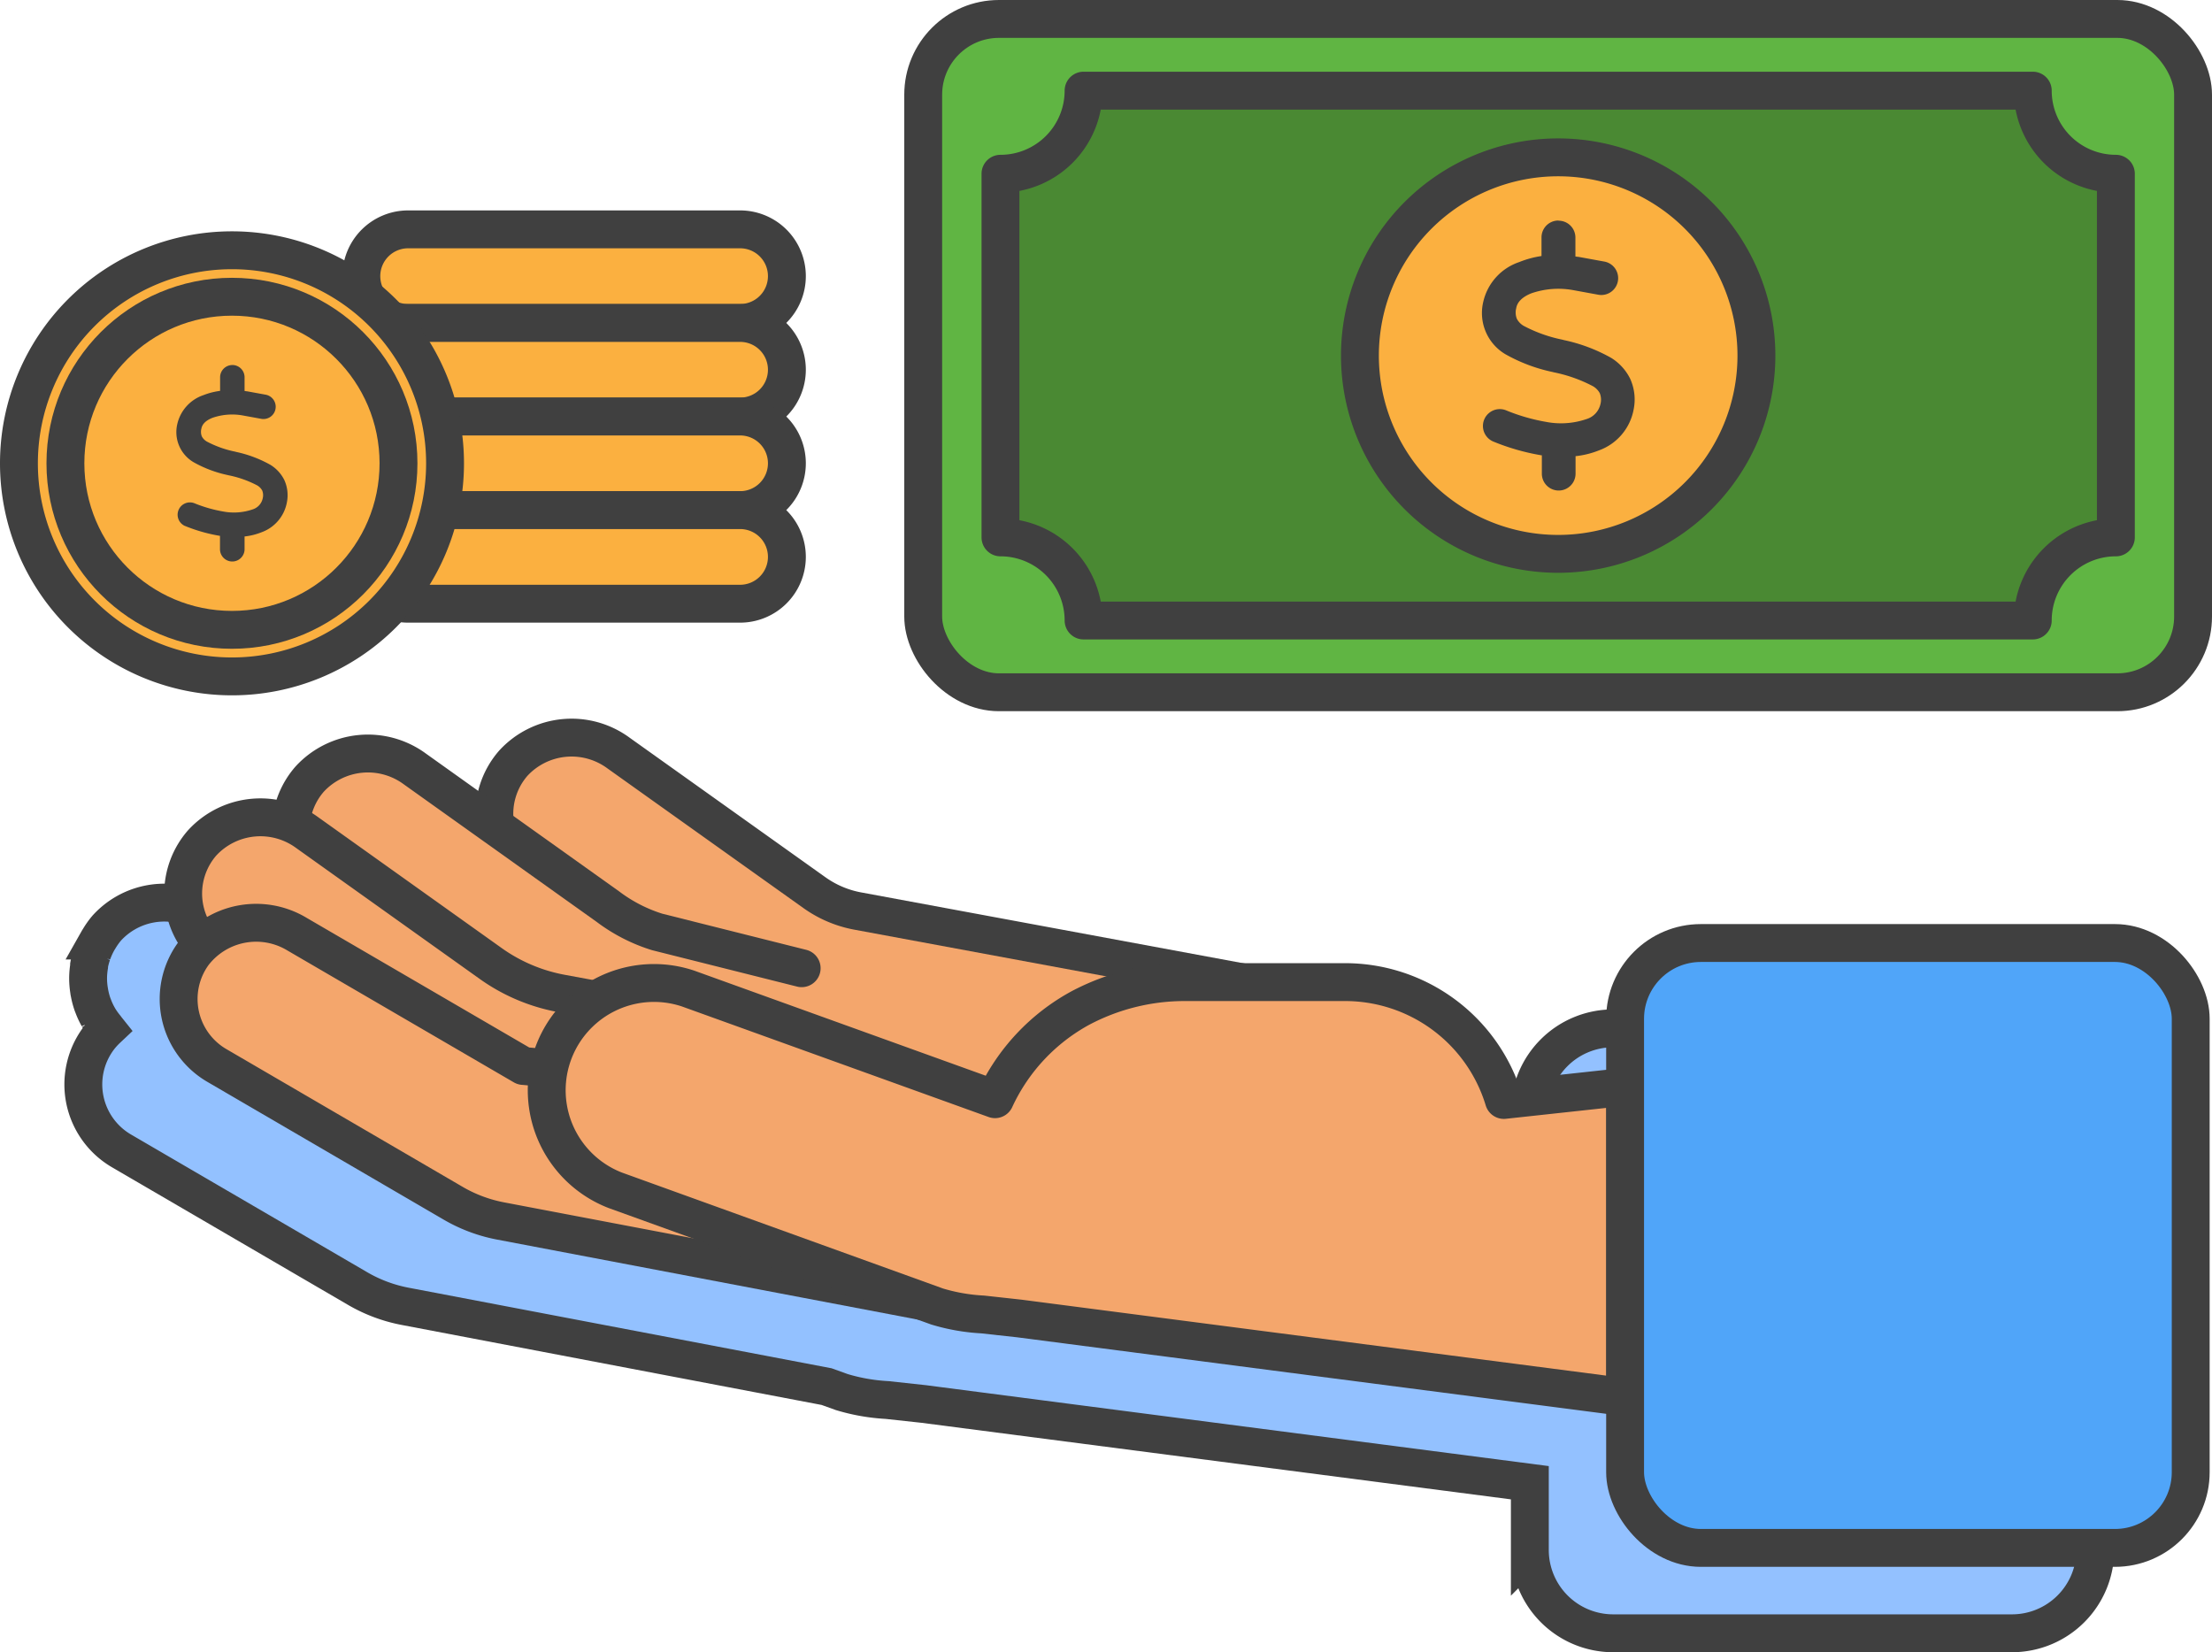
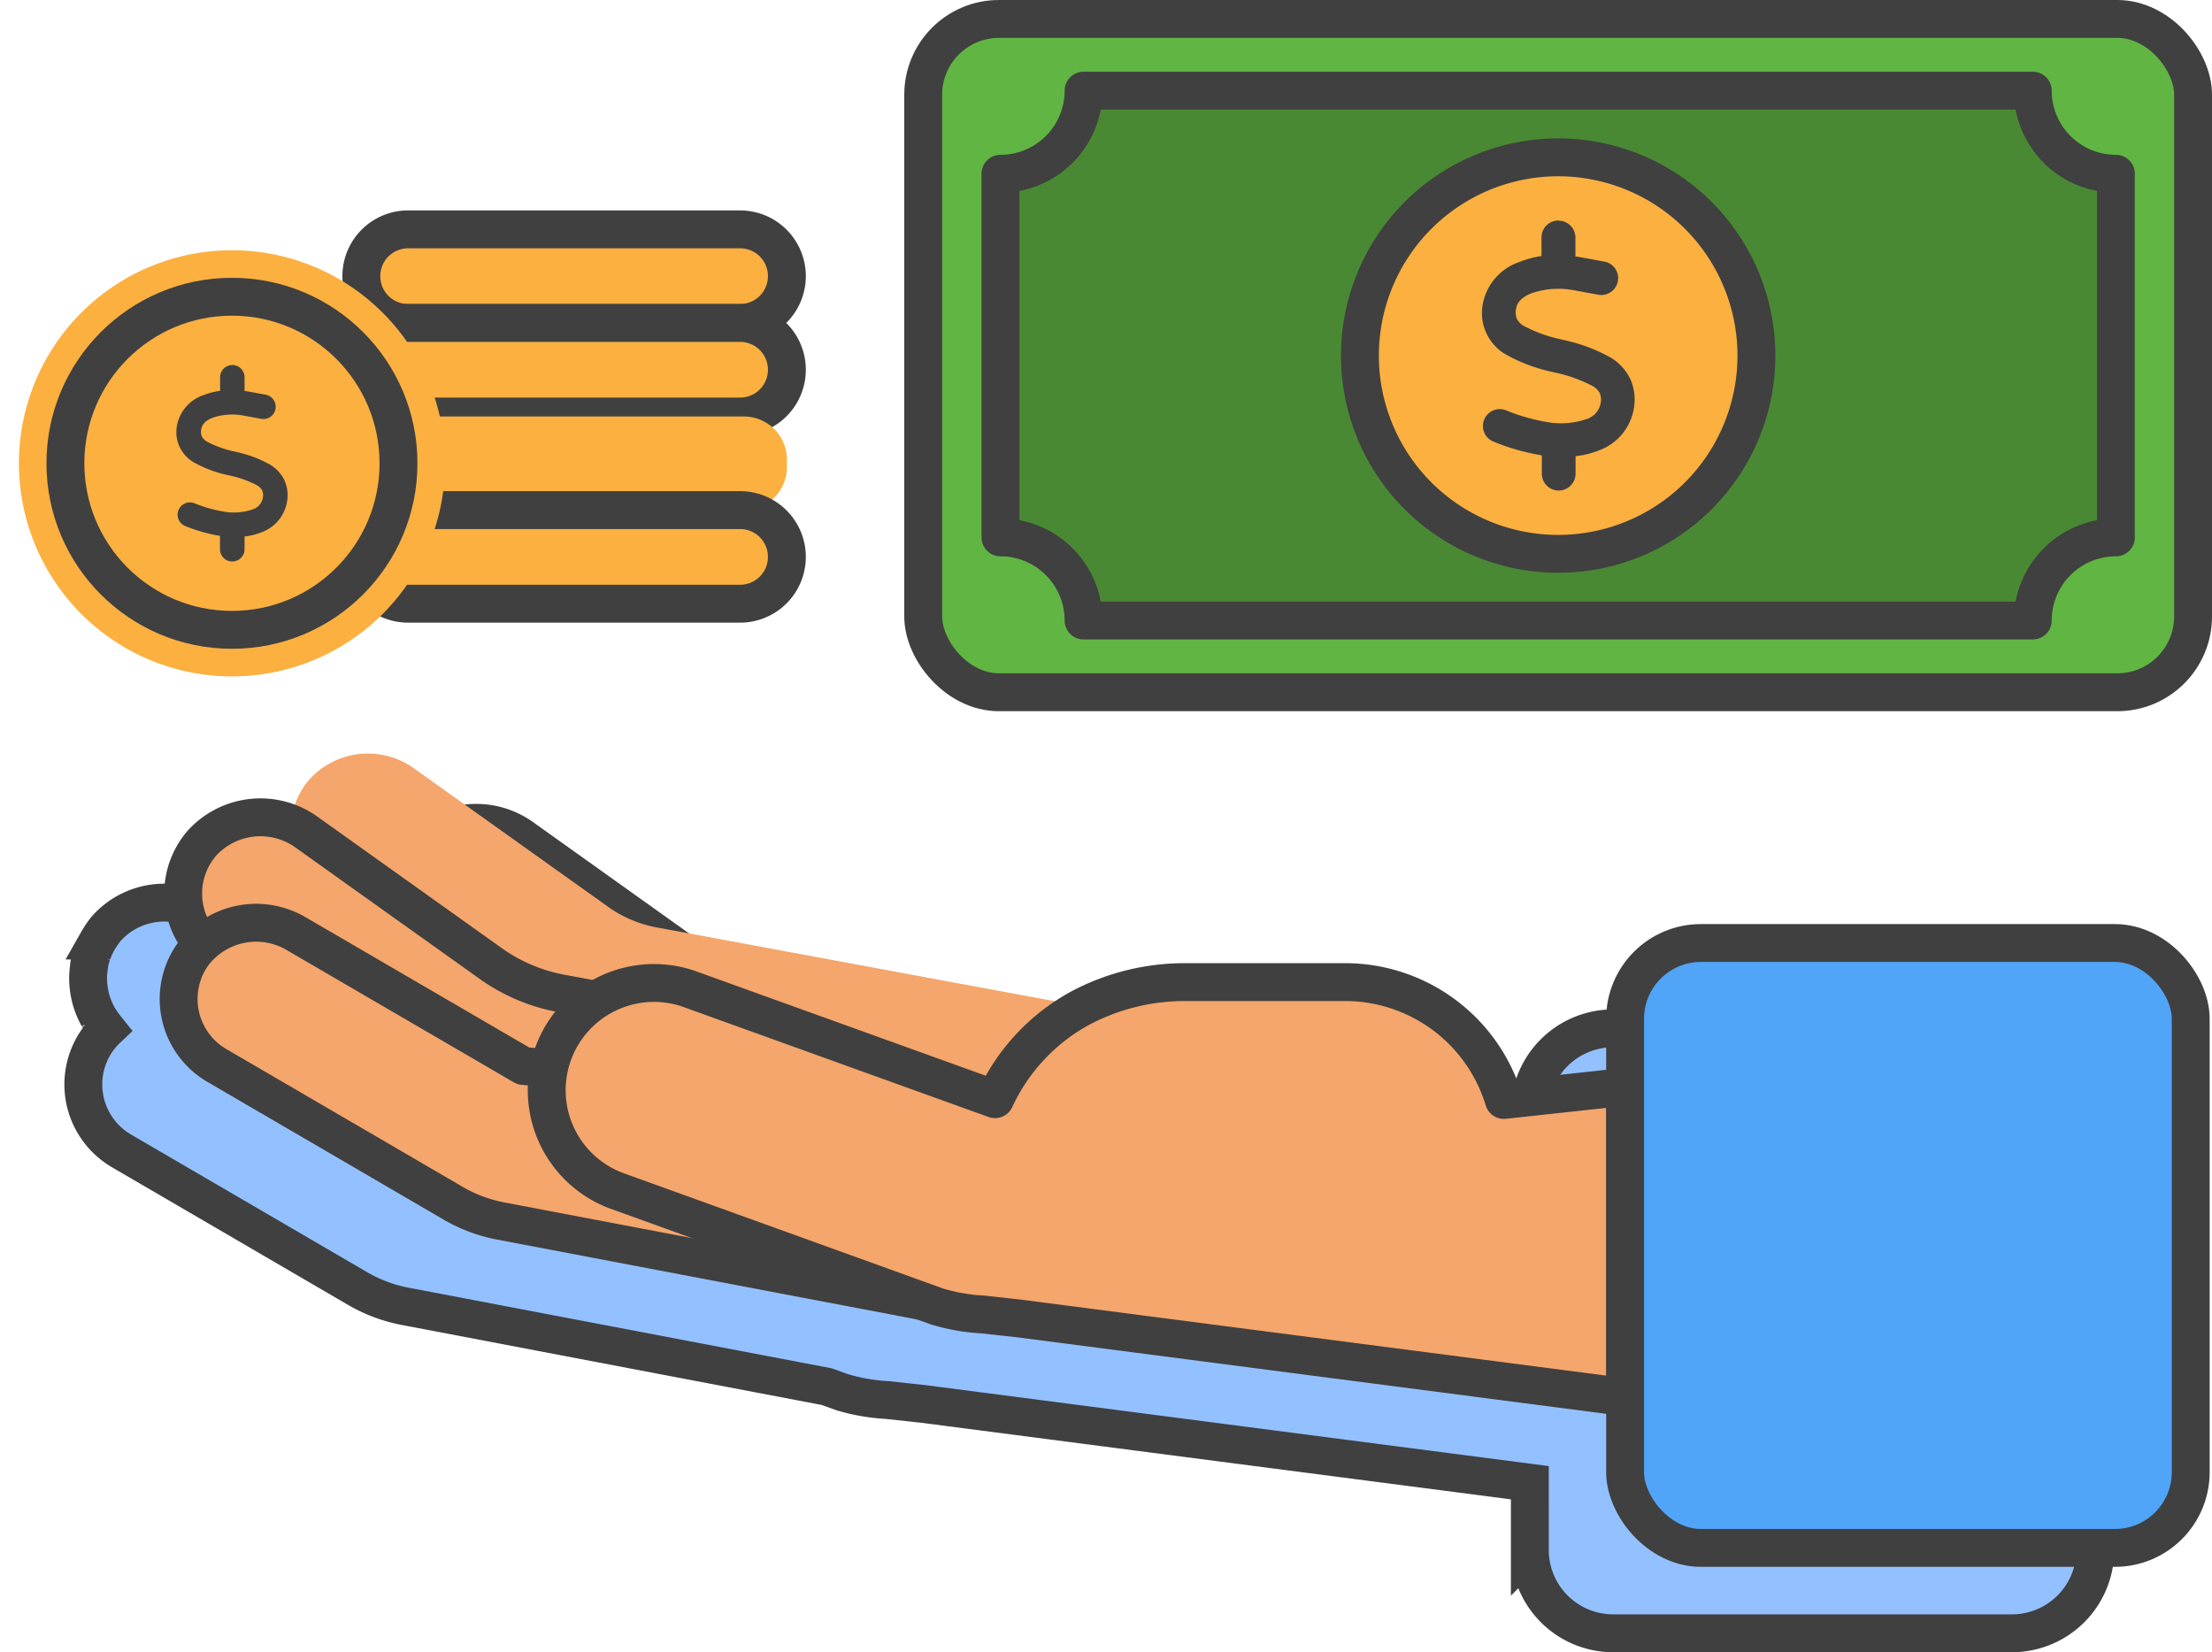
<svg xmlns="http://www.w3.org/2000/svg" width="58.4" height="43.619" viewBox="0 0 58.4 43.619">
  <g id="Icon" transform="translate(-380.8 -2904.191)">
    <path id="Path_5191" data-name="Path 5191" d="M55.916,59.248H45.383a2.2,2.2,0,0,0-2.2,2.2v1.6l-3.2.347a4.379,4.379,0,0,0-4.19-3.111H33.086L22.916,58.4a2.866,2.866,0,0,1-1.141-.484L16.61,54.231a2.089,2.089,0,0,0-2.78.267,2.022,2.022,0,0,0-.47,1.673l-2.128-1.517a2.089,2.089,0,0,0-2.78.267,2.052,2.052,0,0,0-.177.24l-.038.062a2.008,2.008,0,0,0-.218.524c-.006.022-.011.045-.016.068a2,2,0,0,0-.044.286,2.053,2.053,0,0,0-2.344.5,2.1,2.1,0,0,0-.2.281c-.01.016-.02.031-.029.047a2.054,2.054,0,0,0-.136.288c-.007.019-.014.038-.02.057a1.968,1.968,0,0,0-.081.306c0,.011,0,.022,0,.032a2.025,2.025,0,0,0-.026.3c0,.013,0,.026,0,.039a2.035,2.035,0,0,0,.028.308c0,.02.006.039.01.059a2.008,2.008,0,0,0,.08.3c.006.016.012.03.018.046a2.016,2.016,0,0,0,.133.284l.005.01a2.016,2.016,0,0,0,.186.264c.007.009.012.019.02.028h0l.016.02a1.923,1.923,0,0,0-.235.266A2.031,2.031,0,0,0,6,62.48l6.237,3.636a3.967,3.967,0,0,0,1.255.47l11.129,2.12.4.144a5.082,5.082,0,0,0,1.2.21l.966.105,16,2.078v1.775a2.2,2.2,0,0,0,2.2,2.2H55.916a2.2,2.2,0,0,0,2.2-2.2V61.448a2.2,2.2,0,0,0-2.2-2.2" transform="translate(378.003 2872.092)" fill="#93c1ff" />
    <path id="Path_5192" data-name="Path 5192" d="M55.916,59.248H45.383a2.2,2.2,0,0,0-2.2,2.2v1.6l-3.2.347a4.379,4.379,0,0,0-4.19-3.111H33.086L22.916,58.4a2.866,2.866,0,0,1-1.141-.484L16.61,54.231a2.089,2.089,0,0,0-2.78.267,2.022,2.022,0,0,0-.47,1.673l-2.128-1.517a2.089,2.089,0,0,0-2.78.267,2.052,2.052,0,0,0-.177.24l-.038.062a2.008,2.008,0,0,0-.218.524c-.006.022-.011.045-.016.068a2,2,0,0,0-.044.286,2.053,2.053,0,0,0-2.344.5,2.1,2.1,0,0,0-.2.281c-.01.016-.02.031-.029.047a2.054,2.054,0,0,0-.136.288c-.007.019-.014.038-.02.057a1.968,1.968,0,0,0-.081.306c0,.011,0,.022,0,.032a2.025,2.025,0,0,0-.026.3c0,.013,0,.026,0,.039a2.035,2.035,0,0,0,.028.308c0,.02.006.039.01.059a2.008,2.008,0,0,0,.08.3c.006.016.012.03.018.046a2.016,2.016,0,0,0,.133.284l.005.01a2.016,2.016,0,0,0,.186.264c.007.009.012.019.02.028h0l.016.02a1.923,1.923,0,0,0-.235.266A2.031,2.031,0,0,0,6,62.48l6.237,3.636a3.967,3.967,0,0,0,1.255.47l11.129,2.12.4.144a5.082,5.082,0,0,0,1.2.21l.966.105,16,2.078v1.775a2.2,2.2,0,0,0,2.2,2.2H55.916a2.2,2.2,0,0,0,2.2-2.2V61.448A2.2,2.2,0,0,0,55.916,59.248Z" transform="translate(378.003 2872.092)" fill="none" stroke="#404040" stroke-width="1" />
-     <path id="Path_5193" data-name="Path 5193" d="M40.579,52.28,35.415,48.6a2.089,2.089,0,0,0-2.78.267,2.031,2.031,0,0,0,.351,2.989l6.484,4.624,0-.005v.006l13.805,2.559.74-3.993-12.3-2.28a2.865,2.865,0,0,1-1.141-.484" transform="translate(361.717 2875.473)" fill="#f4a66c" />
-     <path id="Path_5194" data-name="Path 5194" d="M40.579,52.28,35.415,48.6a2.089,2.089,0,0,0-2.78.267,2.031,2.031,0,0,0,.351,2.989l6.484,4.624,0-.005v.006l13.805,2.559.74-3.993-12.3-2.28A2.865,2.865,0,0,1,40.579,52.28Z" transform="translate(361.717 2875.473)" fill="none" stroke="#404040" stroke-linecap="round" stroke-linejoin="round" stroke-width="1" />
    <path id="Path_5195" data-name="Path 5195" d="M27.064,53.287,21.97,49.655a2.089,2.089,0,0,0-2.78.267,2.031,2.031,0,0,0,.351,2.989l6.484,4.624,0-.005v.006l13.805,2.559.74-3.993L28.361,53.838a3.256,3.256,0,0,1-1.3-.551" transform="translate(369.785 2874.839)" fill="#f4a66c" />
-     <path id="Path_5196" data-name="Path 5196" d="M32.191,54.913l-3.816-.958a4.258,4.258,0,0,1-1.3-.668l-5.094-3.633a2.089,2.089,0,0,0-2.78.267,2.028,2.028,0,0,0-.494,1.168" transform="translate(369.774 2874.839)" fill="none" stroke="#404040" stroke-linecap="round" stroke-linejoin="round" stroke-width="1" />
    <path id="Path_5197" data-name="Path 5197" d="M19.713,57.308l-4.839-3.451a2.09,2.09,0,0,0-2.78.266,2.031,2.031,0,0,0,.35,2.989l6.485,4.624,0-.006v.006L32.737,64.3l.74-3.993L21.573,58.1a4.666,4.666,0,0,1-1.86-.789" transform="translate(374.043 2872.317)" fill="#f4a66c" />
    <path id="Path_5198" data-name="Path 5198" d="M20.392,64.2,14.42,60.722a2.089,2.089,0,0,0-2.744.52,2.031,2.031,0,0,0,.623,2.944l6.237,3.636a3.951,3.951,0,0,0,1.255.47L32.982,70.8l.5-5.4Z" transform="translate(374.225 2868.133)" fill="#f4a66c" />
    <path id="Path_5199" data-name="Path 5199" d="M20.392,64.2,14.42,60.722a2.089,2.089,0,0,0-2.744.52,2.031,2.031,0,0,0,.623,2.944l6.237,3.636a3.951,3.951,0,0,0,1.255.47L32.982,70.8l.5-5.4Z" transform="translate(374.225 2868.133)" fill="none" stroke="#404040" stroke-linecap="round" stroke-linejoin="round" stroke-width="1" />
    <path id="Path_5200" data-name="Path 5200" d="M24.347,58.612,21.573,58.1a4.667,4.667,0,0,1-1.86-.789l-4.839-3.451a2.09,2.09,0,0,0-2.78.267,2.032,2.032,0,0,0-.021,2.648" transform="translate(374.043 2872.317)" fill="none" stroke="#404040" stroke-linecap="round" stroke-linejoin="round" stroke-width="1" />
    <path id="Path_5201" data-name="Path 5201" d="M63.97,67.1l-3.2.347a4.379,4.379,0,0,0-4.19-3.111H52.321a5.885,5.885,0,0,0-2.726.681,5.243,5.243,0,0,0-2.259,2.41l-8.106-2.922a2.832,2.832,0,0,0-1.92,5.327l8.5,3.069a5.062,5.062,0,0,0,1.2.209l.965.106,16,2.078V67.1Z" transform="translate(359.734 2865.783)" fill="#f4a66c" />
    <path id="Path_5202" data-name="Path 5202" d="M63.97,67.1l-3.2.347a4.379,4.379,0,0,0-4.19-3.111H52.321a5.885,5.885,0,0,0-2.726.681,5.243,5.243,0,0,0-2.259,2.41l-8.106-2.922a2.832,2.832,0,0,0-1.92,5.327l8.5,3.069a5.062,5.062,0,0,0,1.2.209l.965.106,16,2.078V67.1Z" transform="translate(359.734 2865.783)" fill="none" stroke="#404040" stroke-linecap="round" stroke-linejoin="round" stroke-width="1" />
    <path id="Path_5203" data-name="Path 5203" d="M119.515,77.719H108.982a2.2,2.2,0,0,1-2.2-2.2V63.95a2.2,2.2,0,0,1,2.2-2.2h10.533a2.2,2.2,0,0,1,2.2,2.2V75.519a2.2,2.2,0,0,1-2.2,2.2" transform="translate(316.923 2867.337)" fill="#50a5f9" />
    <rect id="Rectangle_3043" data-name="Rectangle 3043" width="14.933" height="15.969" rx="2" transform="translate(423.705 2929.087)" fill="none" stroke="#404040" stroke-linejoin="round" stroke-width="1" />
    <path id="Path_5204" data-name="Path 5204" d="M92.881,18.526H61.537a1.091,1.091,0,0,1-1.091-1.091V1.841A1.091,1.091,0,0,1,61.537.75H92.881a1.091,1.091,0,0,1,1.091,1.091v15.6a1.091,1.091,0,0,1-1.091,1.091" transform="translate(344.729 2903.941)" fill="#60b543" />
    <rect id="Rectangle_3044" data-name="Rectangle 3044" width="33.526" height="17.776" rx="2" transform="translate(405.174 2904.691)" fill="none" stroke="#404040" stroke-linejoin="round" stroke-width="1" />
    <path id="Path_5205" data-name="Path 5205" d="M92.8,5.482H67.74a2.194,2.194,0,0,1-2.194,2.194v9.6a2.194,2.194,0,0,1,2.194,2.194H92.8a2.194,2.194,0,0,1,2.194-2.194v-9.6A2.194,2.194,0,0,1,92.8,5.482" transform="translate(341.668 2901.102)" fill="#4a8933" />
    <path id="Path_5206" data-name="Path 5206" d="M92.8,5.482H67.74a2.194,2.194,0,0,1-2.194,2.194v9.6a2.194,2.194,0,0,1,2.194,2.194H92.8a2.194,2.194,0,0,1,2.194-2.194v-9.6A2.194,2.194,0,0,1,92.8,5.482Z" transform="translate(341.668 2901.102)" fill="none" stroke="#404040" stroke-linejoin="round" stroke-width="1" />
    <path id="Path_5207" data-name="Path 5207" d="M99.741,15.12a5.234,5.234,0,1,1-5.234-5.234,5.234,5.234,0,0,1,5.234,5.234" transform="translate(327.431 2898.459)" fill="#fbb040" />
    <path id="Path_5208" data-name="Path 5208" d="M99.741,15.12a5.234,5.234,0,1,1-5.234-5.234A5.234,5.234,0,0,1,99.741,15.12Z" transform="translate(327.431 2898.459)" fill="none" stroke="#404040" stroke-width="1" />
    <path id="Path_5209" data-name="Path 5209" d="M99.35,14.067a.445.445,0,0,1,.445.445v.5l.066.01.015,0,.668.122a.445.445,0,1,1-.16.875l-.661-.121a2.18,2.18,0,0,0-1.09.086c-.27.107-.378.255-.4.391a.453.453,0,0,0,.017.284.473.473,0,0,0,.178.184,3.789,3.789,0,0,0,1.026.366l.04.011a4.392,4.392,0,0,1,1.247.47,1.353,1.353,0,0,1,.5.55,1.327,1.327,0,0,1,.089.824,1.423,1.423,0,0,1-.913,1.067,2.325,2.325,0,0,1-.618.153v.462a.445.445,0,1,1-.89,0v-.486l-.018,0h0a5.884,5.884,0,0,1-1.273-.366.445.445,0,0,1,.362-.814,5,5,0,0,0,1.047.3,2.076,2.076,0,0,0,1.057-.074.537.537,0,0,0,.373-.4.464.464,0,0,0-.018-.284.478.478,0,0,0-.181-.185,3.825,3.825,0,0,0-1.03-.366l-.039-.01a4.36,4.36,0,0,1-1.245-.47,1.264,1.264,0,0,1-.583-1.376,1.447,1.447,0,0,1,.95-1.055A2.58,2.58,0,0,1,98.9,15v-.492a.445.445,0,0,1,.445-.445" transform="translate(322.598 2895.95)" fill="#404040" />
    <path id="Path_5210" data-name="Path 5210" d="M33.452,17.11h-8.96a1.139,1.139,0,0,1-1.139-1.139v-.193a1.139,1.139,0,0,1,1.139-1.139h8.96a1.139,1.139,0,0,1,1.139,1.139v.193a1.139,1.139,0,0,1-1.139,1.139" transform="translate(366.986 2895.607)" fill="#fbb040" />
    <path id="Rectangle_3045" data-name="Rectangle 3045" d="M1.235,0H10a1.235,1.235,0,0,1,1.235,1.235v0A1.236,1.236,0,0,1,10,2.471H1.235A1.235,1.235,0,0,1,0,1.236v0A1.235,1.235,0,0,1,1.235,0Z" transform="translate(390.34 2910.246)" fill="none" stroke="#404040" stroke-width="1" />
    <path id="Path_5211" data-name="Path 5211" d="M33.452,23.288h-8.96a1.139,1.139,0,0,1-1.139-1.139v-.193a1.139,1.139,0,0,1,1.139-1.139h8.96a1.139,1.139,0,0,1,1.139,1.139v.193a1.139,1.139,0,0,1-1.139,1.139" transform="translate(366.986 2891.9)" fill="#fbb040" />
    <path id="Rectangle_3046" data-name="Rectangle 3046" d="M1.235,0H10a1.235,1.235,0,0,1,1.235,1.235v0A1.236,1.236,0,0,1,10,2.471H1.236A1.236,1.236,0,0,1,0,1.235v0A1.235,1.235,0,0,1,1.235,0Z" transform="translate(390.34 2912.717)" fill="none" stroke="#404040" stroke-width="1" />
    <path id="Path_5212" data-name="Path 5212" d="M33.452,29.465h-8.96a1.139,1.139,0,0,1-1.139-1.139v-.194a1.139,1.139,0,0,1,1.139-1.139h8.96a1.139,1.139,0,0,1,1.139,1.139v.194a1.139,1.139,0,0,1-1.139,1.139" transform="translate(366.986 2888.193)" fill="#fbb040" />
-     <path id="Rectangle_3047" data-name="Rectangle 3047" d="M1.235,0H10a1.235,1.235,0,0,1,1.235,1.235v0A1.236,1.236,0,0,1,10,2.471H1.235A1.235,1.235,0,0,1,0,1.236v0A1.235,1.235,0,0,1,1.235,0Z" transform="translate(390.34 2915.187)" fill="none" stroke="#404040" stroke-width="1" />
    <path id="Path_5213" data-name="Path 5213" d="M33.452,35.643h-8.96A1.139,1.139,0,0,1,23.354,34.5v-.193a1.139,1.139,0,0,1,1.139-1.139h8.96a1.139,1.139,0,0,1,1.139,1.139V34.5a1.139,1.139,0,0,1-1.139,1.139" transform="translate(366.986 2884.486)" fill="#fbb040" />
    <path id="Rectangle_3048" data-name="Rectangle 3048" d="M1.235,0H10a1.235,1.235,0,0,1,1.235,1.235v0A1.236,1.236,0,0,1,10,2.471H1.235A1.235,1.235,0,0,1,0,1.236v0A1.235,1.235,0,0,1,1.235,0Z" transform="translate(390.34 2917.658)" fill="none" stroke="#404040" stroke-width="1" />
    <path id="Path_5214" data-name="Path 5214" d="M12,21.644a5.625,5.625,0,1,1-5.625-5.625A5.625,5.625,0,0,1,12,21.644" transform="translate(380.55 2894.779)" fill="#fbb040" />
-     <path id="Path_5215" data-name="Path 5215" d="M12,21.644a5.625,5.625,0,1,1-5.625-5.625A5.625,5.625,0,0,1,12,21.644Z" transform="translate(380.55 2894.779)" fill="none" stroke="#404040" stroke-width="1" />
    <path id="Path_5216" data-name="Path 5216" d="M12.614,23.486a4.4,4.4,0,1,1-4.4-4.4,4.4,4.4,0,0,1,4.4,4.4" transform="translate(378.708 2892.937)" fill="#fbb040" />
    <circle id="Ellipse_165" data-name="Ellipse 165" cx="4.397" cy="4.397" r="4.397" transform="translate(382.527 2912.025)" fill="none" stroke="#404040" stroke-width="1" />
-     <path id="Path_5217" data-name="Path 5217" d="M12.621,23.594a.324.324,0,0,1,.324.324v.362l.048.007.011,0,.487.089a.324.324,0,1,1-.117.637l-.482-.088a1.585,1.585,0,0,0-.793.063c-.2.078-.276.186-.294.285a.332.332,0,0,0,.012.207.342.342,0,0,0,.13.134,2.762,2.762,0,0,0,.747.267l.029.008a3.211,3.211,0,0,1,.908.343.985.985,0,0,1,.364.4.969.969,0,0,1,.065.6,1.037,1.037,0,0,1-.665.777,1.7,1.7,0,0,1-.45.112v.336a.324.324,0,1,1-.649,0v-.354l-.013,0h0a4.307,4.307,0,0,1-.928-.267.325.325,0,0,1,.264-.593,3.653,3.653,0,0,0,.763.219,1.514,1.514,0,0,0,.77-.054.391.391,0,0,0,.272-.293.338.338,0,0,0-.013-.207.352.352,0,0,0-.132-.135,2.794,2.794,0,0,0-.75-.266L12.5,26.5a3.182,3.182,0,0,1-.907-.343.921.921,0,0,1-.425-1,1.054,1.054,0,0,1,.693-.768,1.855,1.855,0,0,1,.438-.112v-.358a.324.324,0,0,1,.324-.324" transform="translate(374.312 2890.233)" fill="#404040" />
+     <path id="Path_5217" data-name="Path 5217" d="M12.621,23.594a.324.324,0,0,1,.324.324v.362l.048.007.011,0,.487.089a.324.324,0,1,1-.117.637l-.482-.088a1.585,1.585,0,0,0-.793.063c-.2.078-.276.186-.294.285a.332.332,0,0,0,.012.207.342.342,0,0,0,.13.134,2.762,2.762,0,0,0,.747.267l.029.008a3.211,3.211,0,0,1,.908.343.985.985,0,0,1,.364.4.969.969,0,0,1,.065.6,1.037,1.037,0,0,1-.665.777,1.7,1.7,0,0,1-.45.112v.336a.324.324,0,1,1-.649,0v-.354l-.013,0a4.307,4.307,0,0,1-.928-.267.325.325,0,0,1,.264-.593,3.653,3.653,0,0,0,.763.219,1.514,1.514,0,0,0,.77-.054.391.391,0,0,0,.272-.293.338.338,0,0,0-.013-.207.352.352,0,0,0-.132-.135,2.794,2.794,0,0,0-.75-.266L12.5,26.5a3.182,3.182,0,0,1-.907-.343.921.921,0,0,1-.425-1,1.054,1.054,0,0,1,.693-.768,1.855,1.855,0,0,1,.438-.112v-.358a.324.324,0,0,1,.324-.324" transform="translate(374.312 2890.233)" fill="#404040" />
  </g>
</svg>